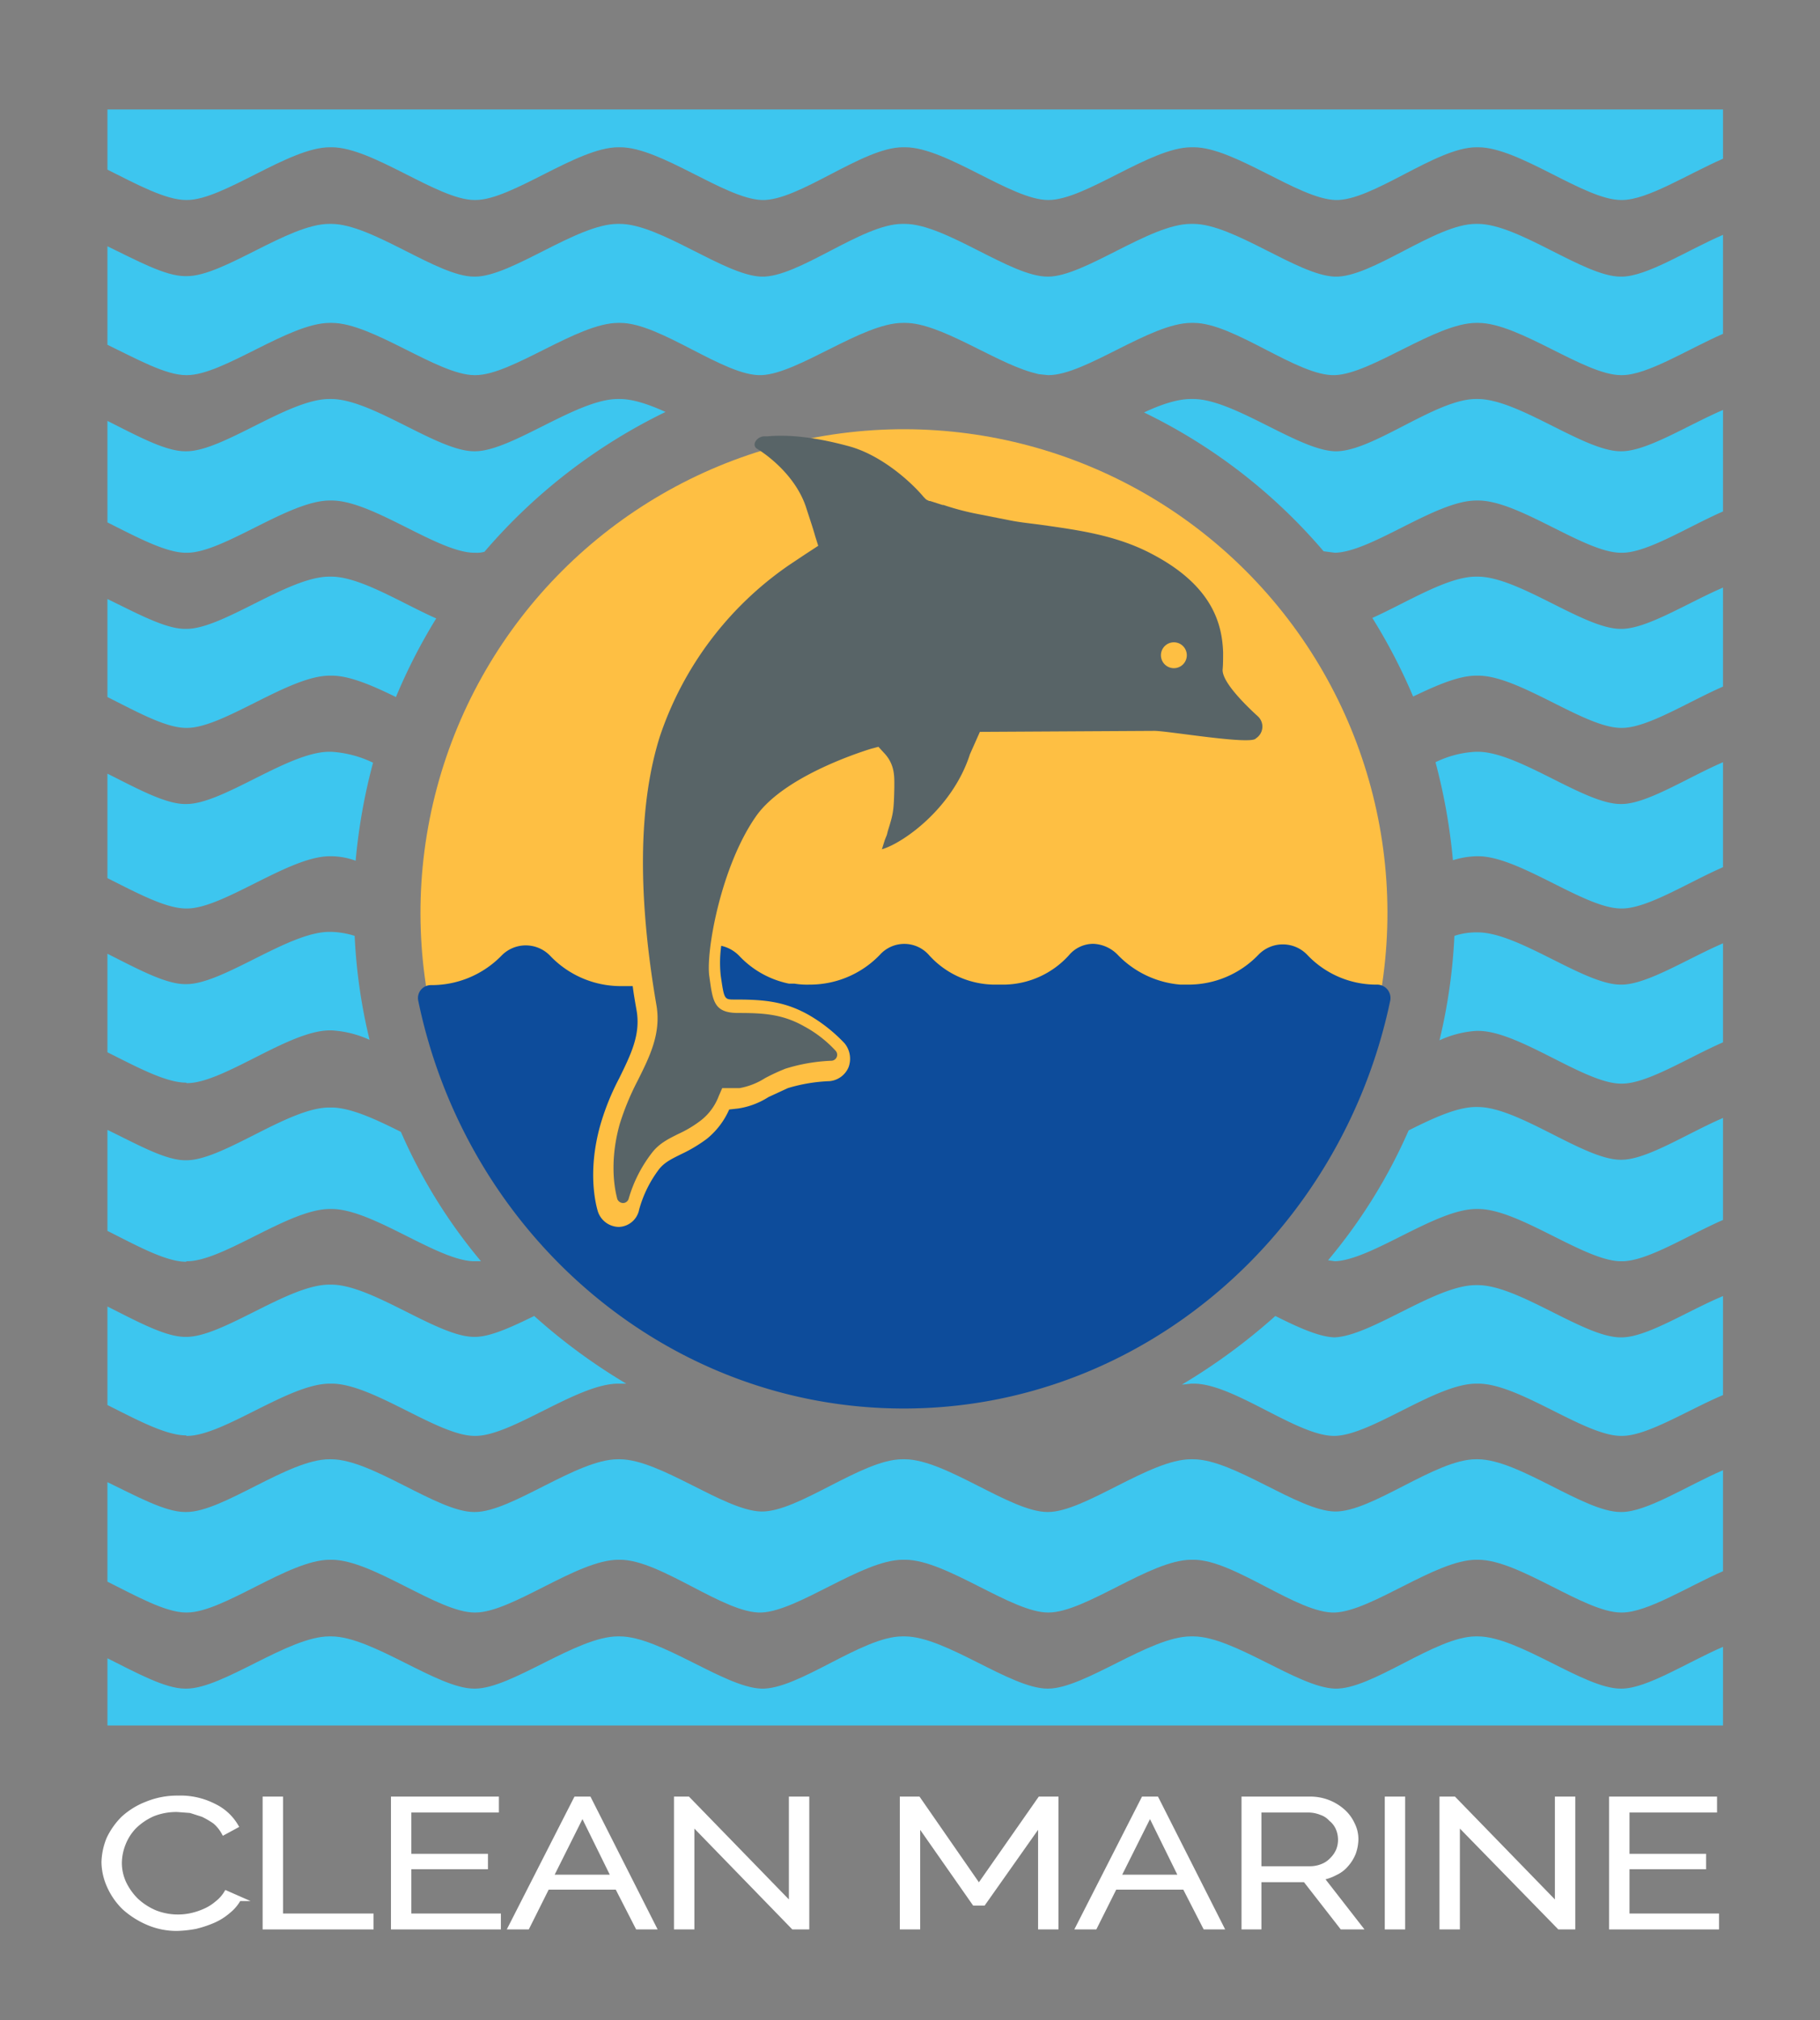
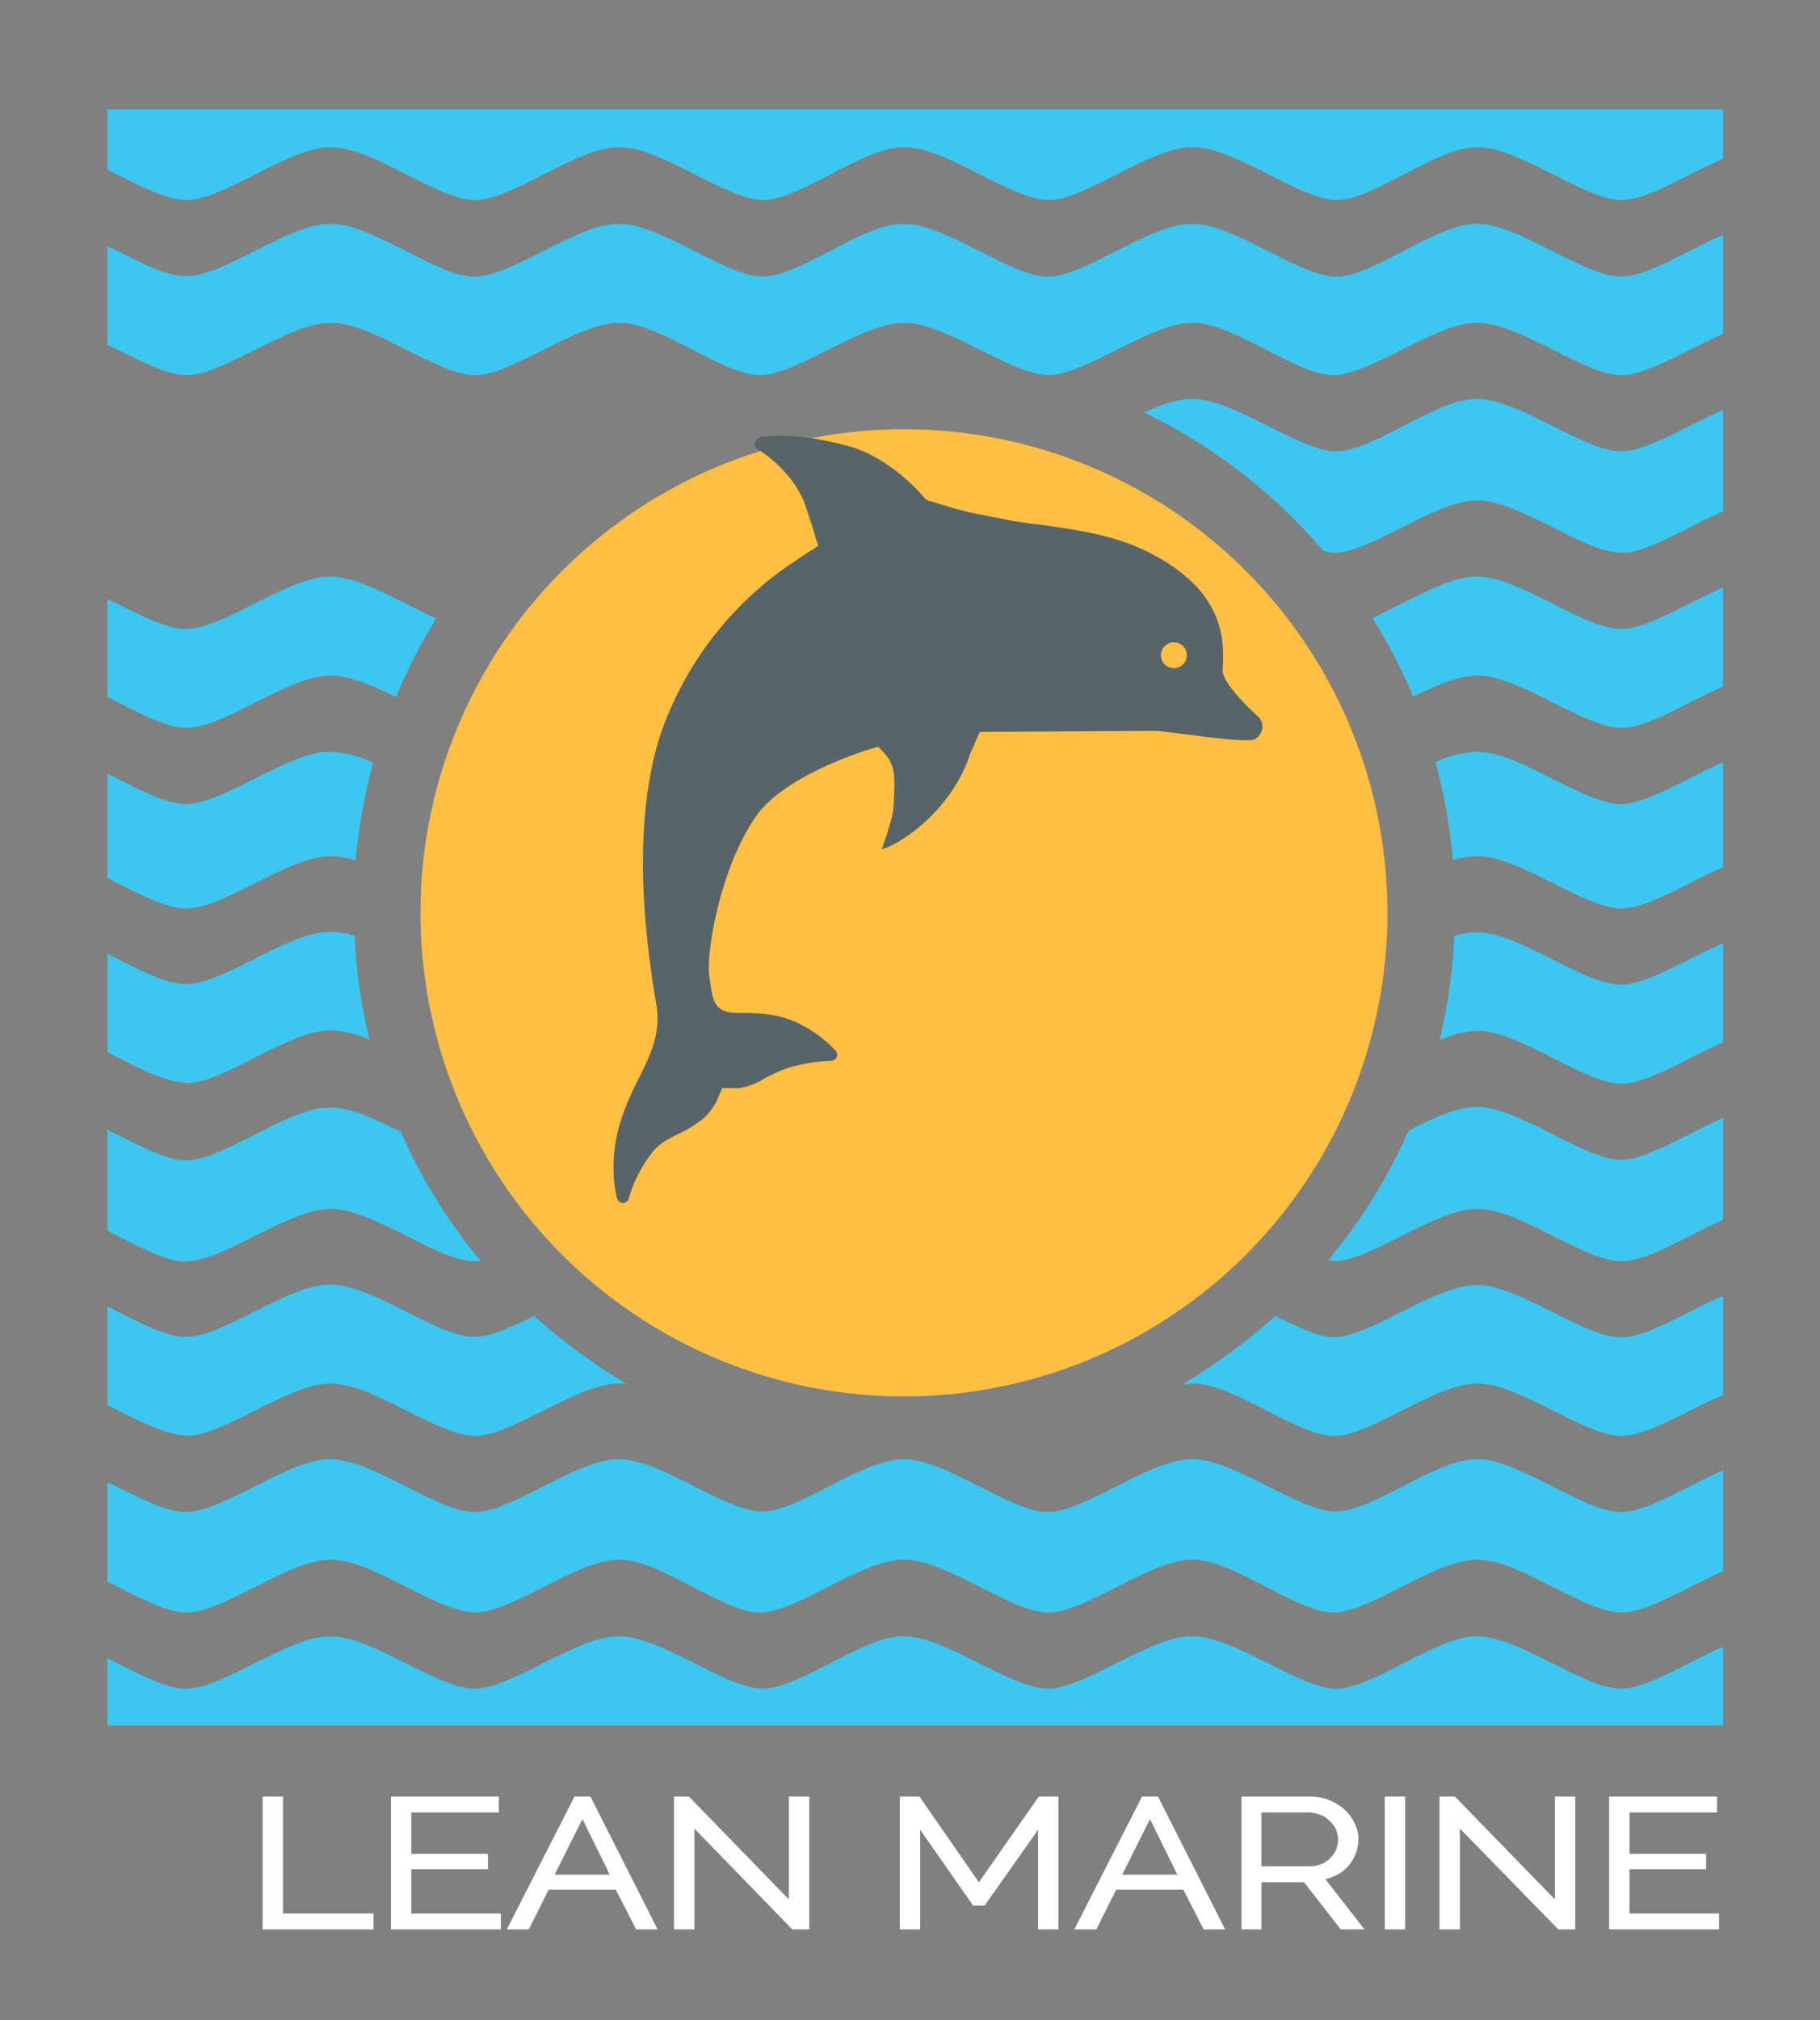
<svg xmlns="http://www.w3.org/2000/svg" id="Logo" viewBox="0 0 365.9 406">
  <rect x="0" y="0" width="365.9" height="406" fill="#808080" stroke="none" />
  <title>Grand-Marina-clean-marine5</title>
  <g>
    <g>
      <path d="M268.7,40.3h0Z" style="fill: #3dc6ef" />
      <path d="M153.4,40.3h0Z" style="fill: #3dc6ef" />
      <path d="M268.7,288.6h0Z" style="fill: #3dc6ef" />
      <path d="M37.5,288.6h.1c7.3,0,20.5-10.5,28.7-10.5h.4c8.2,0,21.4,10.5,28.7,10.5h.2c7.3,0,20.5-10.5,28.7-10.5h1.6a117.4,117.4,0,0,1-18.5-13.6c-4.5,2.2-8.8,4.2-11.9,4.2h-.2c-7.3,0-20.5-10.5-28.7-10.5h-.4c-8.2,0-21.4,10.5-28.7,10.5h-.3c-4,0-9.8-3.2-15.6-6.1v19.8c5.8,2.9,11.7,6.1,15.8,6.1Z" style="fill: #3dc6ef" />
      <path d="M37.5,253.5h.1c7.3,0,20.5-10.5,28.7-10.5h.4c8.2,0,21.4,10.5,28.7,10.5h1.3a106.7,106.7,0,0,1-16.1-26c-5-2.5-10.1-4.9-14-4.9h-.4c-8.2,0-21.4,10.6-28.7,10.6h-.3c-4,0-9.8-3.3-15.6-6.1v20.3c5.8,2.9,11.7,6.2,15.8,6.2Z" style="fill: #3dc6ef" />
      <path d="M268.7,324.1h0Z" style="fill: #3dc6ef" />
      <path d="M37.5,217.7h.1c7.3,0,20.5-10.6,28.7-10.6h.4a21.2,21.2,0,0,1,7.6,1.9,109.7,109.7,0,0,1-3-20.9,17.1,17.1,0,0,0-4.7-.8h-.4c-8.2,0-21.4,10.5-28.7,10.5h-.3c-4,0-9.8-3.2-15.6-6.1v19.8c5.8,2.9,11.7,6.1,15.8,6.1Z" style="fill: #3dc6ef" />
      <path d="M153.4,324.1h0Z" style="fill: #3dc6ef" />
      <path d="M346.4,315.8c-7.1,3.1-15.2,8.3-20.3,8.3h-.2c-7.3,0-20.5-10.6-28.7-10.6h-.4c-8.1,0-21,10.3-28.4,10.6s-20.3-10.6-28.4-10.6h-.5c-8.2,0-21.3,10.6-28.7,10.6h-.1c-7.3,0-20.5-10.6-28.7-10.6h-.5c-8.1,0-21,10.3-28.4,10.6s-20.3-10.6-28.4-10.6h-.4c-8.2,0-21.4,10.6-28.7,10.6h-.2c-7.3,0-20.5-10.6-28.7-10.6h-.4c-8.2,0-21.4,10.6-28.7,10.6h-.2c-4.1,0-10-3.3-15.8-6.2v-20c5.8,2.8,11.6,6,15.6,6h.3c7.3,0,20.5-10.6,28.7-10.6h.4c8.2,0,21.4,10.6,28.7,10.6h.2c7.3,0,20.5-10.6,28.7-10.6h.4c8.1,0,21,10.3,28.4,10.5s20.3-10.5,28.4-10.5h.5c8.2,0,21.3,10.6,28.7,10.6h.1c7.3,0,20.5-10.6,28.7-10.6h.5c8.1,0,21,10.3,28.4,10.5s20.3-10.5,28.4-10.5h.4c8.2,0,21.4,10.6,28.7,10.6h.2c5.1,0,13.2-5.3,20.4-8.4Z" style="fill: #3dc6ef" />
      <path d="M346.4,280.4c-7.1,3-15.2,8.2-20.3,8.2h-.2c-7.3,0-20.5-10.5-28.7-10.5h-.4c-8.1,0-21,10.3-28.4,10.5s-20.3-10.5-28.4-10.5h-.5l-1.9.2a121.1,121.1,0,0,0,18.8-13.8c4.4,2.2,8.7,4.2,11.9,4.3,7.4-.3,20.3-10.5,28.4-10.5h.4c8.2,0,21.4,10.5,28.7,10.5h.2c5.1,0,13.2-5.3,20.4-8.3Z" style="fill: #3dc6ef" />
      <path d="M346.4,245.2c-7.1,3.1-15.2,8.3-20.3,8.3h-.2c-7.3,0-20.5-10.5-28.7-10.5h-.4c-8.1,0-21,10.2-28.4,10.5l-1.4-.2a107.7,107.7,0,0,0,16.2-26.1c4.8-2.4,9.7-4.7,13.5-4.7h.4c8.2,0,21.4,10.6,28.7,10.6h.2c5.1,0,13.2-5.3,20.4-8.4Z" style="fill: #3dc6ef" />
      <path d="M346.4,209.5c-7.1,3.1-15.2,8.3-20.3,8.3h-.2c-7.3,0-20.5-10.6-28.7-10.6h-.4a20.7,20.7,0,0,0-7.4,1.9,111.9,111.9,0,0,0,3-21,13.8,13.8,0,0,1,4.3-.7h.4c8.2,0,21.4,10.5,28.7,10.5h.2c5.1,0,13.2-5.2,20.4-8.3Z" style="fill: #3dc6ef" />
      <path d="M346.4,174.3c-7.1,3.1-15.2,8.3-20.3,8.3h-.2c-7.3,0-20.5-10.5-28.7-10.5h-.4a17.1,17.1,0,0,0-4.7.8,117.7,117.7,0,0,0-3.5-19.7,20.7,20.7,0,0,1,8.1-2.1h.4c8.2,0,21.4,10.5,28.7,10.5h.2c5.1,0,13.2-5.3,20.4-8.4Z" style="fill: #3dc6ef" />
      <path d="M346.4,138c-7.1,3.1-15.2,8.3-20.3,8.3h-.2c-7.3,0-20.5-10.5-28.7-10.5h-.4c-3.6,0-8.1,2-12.7,4.2a112.5,112.5,0,0,0-8.2-15.8c6.9-3.1,15.1-8.3,20.8-8.3h.4c8.2,0,21.4,10.5,28.7,10.5h.2c5.1,0,13.2-5.2,20.4-8.3Z" style="fill: #3dc6ef" />
      <path d="M346.4,102.8c-7.1,3.1-15.2,8.3-20.3,8.3h-.2c-7.3,0-20.5-10.5-28.7-10.5h-.4c-8.1,0-21,10.3-28.4,10.5l-2.3-.3A110.9,110.9,0,0,0,230,82.9c3.4-1.6,6.7-2.7,9.4-2.7h.5c8.1,0,21,10.2,28.4,10.5s20.3-10.5,28.4-10.5h.4c8.2,0,21.4,10.5,28.7,10.5h.2c5.1,0,13.2-5.2,20.4-8.3Z" style="fill: #3dc6ef" />
      <path d="M346.4,67.1c-7.1,3.1-15.2,8.3-20.3,8.3h-.2c-7.3,0-20.5-10.5-28.7-10.5h-.4c-8.1,0-21,10.2-28.4,10.5S248.1,64.9,240,64.9h-.5c-8.2,0-21.3,10.5-28.7,10.5h-.1l-1.9-.2-1.5-.4c-7.6-2.2-18.3-9.9-25.3-9.9h-.5c-8.1,0-21,10.2-28.4,10.5s-20.3-10.5-28.4-10.5h-.4c-8.2,0-21.4,10.5-28.7,10.5h-.2c-7.3,0-20.5-10.5-28.7-10.5h-.4c-8.2,0-21.4,10.5-28.7,10.5h-.2c-4.1,0-10-3.3-15.8-6.1V49.5c5.8,2.8,11.6,6,15.6,6h.3C44.8,55.6,58,45,66.2,45h.4C74.8,45,88,55.6,95.3,55.6h.2c7.3,0,20.5-10.6,28.7-10.6h.4c8.1,0,21,10.3,28.4,10.6S173.3,45,181.4,45h.5c8.2,0,21.3,10.6,28.7,10.6h.1c7.3,0,20.5-10.6,28.7-10.6h.5c8.1,0,21,10.3,28.4,10.6S288.6,45,296.7,45h.4c8.2,0,21.4,10.6,28.7,10.6h.2c5.1,0,13.2-5.3,20.4-8.4Z" style="fill: #3dc6ef" />
      <path d="M346.4,22H21.6V34.1c5.8,2.9,11.7,6.1,15.8,6.1h.2c7.3,0,20.5-10.6,28.7-10.6h.4c8.2,0,21.4,10.6,28.7,10.6h.2c7.3,0,20.5-10.6,28.7-10.6h.4c8.1,0,21,10.3,28.4,10.6s20.3-10.6,28.4-10.6h.5c8.2,0,21.4,10.6,28.7,10.6h.1c7.4,0,20.5-10.6,28.7-10.6h.5c8.1,0,21,10.3,28.4,10.6s20.3-10.6,28.4-10.6h.4c8.2,0,21.4,10.6,28.7,10.6h.2c5.1,0,13.2-5.2,20.3-8.3Z" style="fill: #3dc6ef" />
      <path d="M346.4,346.8H21.6V333.3c5.8,2.9,11.6,6.1,15.6,6.1h.3c7.3,0,20.5-10.5,28.7-10.5h.4c8.2,0,21.4,10.5,28.7,10.5h.2c7.3,0,20.5-10.5,28.7-10.5h.4c8.1,0,21,10.2,28.4,10.5s20.3-10.5,28.4-10.5h.5c8.2,0,21.3,10.5,28.7,10.5h.1c7.3,0,20.5-10.5,28.7-10.5h.5c8.1,0,21,10.2,28.4,10.5s20.3-10.5,28.4-10.5h.4c8.2,0,21.4,10.5,28.7,10.5h.2c5.1,0,13.2-5.3,20.4-8.4Z" style="fill: #3dc6ef" />
-       <path d="M37.5,111.1h.1c7.3,0,20.5-10.5,28.7-10.5h.4c8.2,0,21.4,10.5,28.7,10.5h.2a5.5,5.5,0,0,0,1.8-.2,112.7,112.7,0,0,1,36.4-28.1c-3.3-1.5-6.5-2.6-9.2-2.6h-.4c-8.2,0-21.4,10.5-28.7,10.5h-.2c-7.3,0-20.5-10.5-28.7-10.5h-.4c-8.2,0-21.4,10.5-28.7,10.5h-.3c-4,0-9.8-3.2-15.6-6.1V105c5.8,2.9,11.7,6.1,15.8,6.1Z" style="fill: #3dc6ef" />
      <path d="M153.4,75.4h0Z" style="fill: #3dc6ef" />
      <path d="M268.7,75.4h0Z" style="fill: #3dc6ef" />
      <path d="M268.7,111.1h0Z" style="fill: #3dc6ef" />
      <path d="M37.5,182.6h.1c7.3,0,20.5-10.5,28.7-10.5h.4a14.5,14.5,0,0,1,4.8.9A115.9,115.9,0,0,1,75,153.3a22.3,22.3,0,0,0-8.4-2.2h-.4c-8.2,0-21.4,10.5-28.7,10.5h-.3c-4,0-9.8-3.2-15.6-6.1v21c5.8,2.9,11.7,6.1,15.8,6.1Z" style="fill: #3dc6ef" />
      <path d="M268.7,253.5h0Z" style="fill: #3dc6ef" />
      <path d="M37.5,146.3h.1c7.3,0,20.5-10.5,28.7-10.5h.4c3.6,0,8.2,2,12.9,4.3a112,112,0,0,1,8.1-15.8c-7-3.1-15.3-8.4-21.1-8.4h-.4c-8.2,0-21.4,10.5-28.7,10.5h-.3c-4,0-9.8-3.2-15.6-6v19.7c5.8,2.9,11.7,6.2,15.8,6.2Z" style="fill: #3dc6ef" />
    </g>
    <circle cx="181.7" cy="183.5" r="97.2" transform="translate(-76.5 182.2) rotate(-45)" style="fill: #febf43" />
  </g>
-   <path d="M277,197.9a19.1,19.1,0,0,1-14.2-6,6.8,6.8,0,0,0-9.8,0,19.5,19.5,0,0,1-14.1,6h-1.6a19.7,19.7,0,0,1-12.6-6,7.2,7.2,0,0,0-4.9-2.2,6.4,6.4,0,0,0-4.9,2.3,17.9,17.9,0,0,1-12.9,5.9h-2.3a17.9,17.9,0,0,1-12.9-5.9,6.6,6.6,0,0,0-9.9-.1,19.5,19.5,0,0,1-14.1,6h-.1a15.6,15.6,0,0,1-3-.2h-1.1a18.9,18.9,0,0,1-10-5.6,7.2,7.2,0,0,0-3.6-2,24.5,24.5,0,0,0-.1,6c.7,4.8.7,4.8,2.8,4.8,5.3,0,9.8.2,14.9,3.1a31.5,31.5,0,0,1,7.2,5.7,4.9,4.9,0,0,1,.8,4.8,4.6,4.6,0,0,1-3.8,2.8,33.1,33.1,0,0,0-8.4,1.4l-3.9,1.8a15.7,15.7,0,0,1-6.1,2.3l-1.8.2a15.7,15.7,0,0,1-4.5,5.9,29.6,29.6,0,0,1-5.2,3.1c-1.8.9-3.3,1.6-4.4,3a24,24,0,0,0-4,8.1,4.3,4.3,0,0,1-4,3.5h-.2a4.5,4.5,0,0,1-4.1-3.1c-.2-.7-2.3-7.5.5-17.4a49.9,49.9,0,0,1,3.8-9.4c2.3-4.7,4.3-8.7,3.5-13.5-.3-1.7-.6-3.4-.8-5h-2.5a19.6,19.6,0,0,1-14.1-6.1,6.8,6.8,0,0,0-9.8,0A19.6,19.6,0,0,1,86.7,198h-.1a2.6,2.6,0,0,0-2.5,3.2c9.7,46.8,49.8,81.9,97.6,81.9s88-35.2,97.8-82A2.7,2.7,0,0,0,277,197.9Z" style="fill: #0d4c9b" />
  <path d="M128.2,217.2a52.8,52.8,0,0,0-3.6,8.7c-2.5,8.9-.5,14.9-.5,15.1a1.3,1.3,0,0,0,1.2.8,1.2,1.2,0,0,0,1.1-.9,27.4,27.4,0,0,1,4.6-9.1c1.5-2,3.4-2.9,5.4-3.9a23.3,23.3,0,0,0,4.5-2.7,11.2,11.2,0,0,0,3.6-4.9l.7-1.6h3.5a14.2,14.2,0,0,0,5.1-2,40.4,40.4,0,0,1,4.1-1.9,35.3,35.3,0,0,1,9.3-1.6,1.2,1.2,0,0,0,.8-2,24.2,24.2,0,0,0-6.3-4.9c-4.4-2.5-8.3-2.7-13.3-2.7s-5.1-2.5-5.8-7.4,2.3-21.9,9.3-32c5.4-7.9,20.3-12.8,23.2-13.7l1.5-.4,1.1,1.2c2.2,2.3,2.1,4.7,2.1,6.6v.3c-.1,4.8-.2,5.3-1.3,8.8l-.2.8-.4,1-.6,1.9c4.2-1.2,14.2-8.2,17.7-19.1l2-4.5,35.1-.2c2.7,0,19.6,2.9,20.4,1.5h0a2.8,2.8,0,0,0,.3-4.5c-2.4-2.2-7.1-6.8-7-9.3.1-1,.1-2.2.1-3.5-.2-5.4-1.9-13.3-14.4-19.8-7.2-3.8-15.1-4.8-22.1-5.8-2.2-.3-4.3-.5-6.3-.9l-7.1-1.4a52.9,52.9,0,0,1-5.7-1.5h0l-.6-.2h-.2l-2.5-.8h-.2l-.6-.3-.5-.5c-2.4-2.9-8.4-8.4-15-10.2s-12-2.4-16.4-2h-.6a2.1,2.1,0,0,0-1.9,1.2,1,1,0,0,0,.4,1.3c.7.4,7.4,4.6,9.8,11.6.7,2.2,1.4,4.2,1.9,6l.6,1.9-2.6,1.7-3.3,2.2a68.1,68.1,0,0,0-25.9,34.3c-4.3,13.5-4.6,31.7-.7,54.3C132.9,207.8,130.6,212.4,128.2,217.2Zm107.7-88.1a2.6,2.6,0,1,1-2.5,2.6A2.6,2.6,0,0,1,235.9,129.1Z" style="fill: #586467" />
  <g>
-     <path d="M20.9,374.3a13.2,13.2,0,0,1,1-4.7,14.6,14.6,0,0,1,2.9-4.1,14.9,14.9,0,0,1,4.7-2.9,16.1,16.1,0,0,1,6.3-1.2A14.7,14.7,0,0,1,43,363a10.2,10.2,0,0,1,4.4,4L45,368.3a7.9,7.9,0,0,0-1.8-2.2,18.8,18.8,0,0,0-2.4-1.4l-2.5-.8-2.6-.2a12.8,12.8,0,0,0-5,.9,12.7,12.7,0,0,0-3.7,2.5,10.4,10.4,0,0,0-2.2,3.4,10.9,10.9,0,0,0-.8,3.9,9.8,9.8,0,0,0,.9,4.1,12.4,12.4,0,0,0,2.5,3.5,13.1,13.1,0,0,0,3.7,2.4,12.6,12.6,0,0,0,7.4.6,14.3,14.3,0,0,0,2.7-.9,9.7,9.7,0,0,0,2.4-1.5,7.6,7.6,0,0,0,1.9-2.1l2.5,1.1a8.2,8.2,0,0,1-2.1,2.5,11.7,11.7,0,0,1-3,1.9,21.7,21.7,0,0,1-3.6,1.2,23.3,23.3,0,0,1-3.7.4,14.5,14.5,0,0,1-5.9-1.2,17.2,17.2,0,0,1-4.7-3,13.9,13.9,0,0,1-3-4.3A12,12,0,0,1,20.9,374.3Z" style="fill: #fff;stroke: #fff;stroke-miterlimit: 10" />
    <path d="M53.3,387.3V361.6h3.1v23.5H74.6v2.2Z" style="fill: #fff;stroke: #fff;stroke-miterlimit: 10" />
    <path d="M100.2,385.1v2.2H79.1V361.6H99.8v2.2H82.2v9.3H97.6v2.1H82.2v9.9Z" style="fill: #fff;stroke: #fff;stroke-miterlimit: 10" />
    <path d="M115.8,361.6h2.6l13,25.7h-3.2l-4.1-8H110l-4,8h-3.3Zm7.6,15.7-6.3-12.8-6.4,12.8Z" style="fill: #fff;stroke: #fff;stroke-miterlimit: 10" />
    <path d="M139.1,366.3v21H136V361.6h2.3L159.1,383V361.6h3.1v25.7h-2.7Z" style="fill: #fff;stroke: #fff;stroke-miterlimit: 10" />
    <path d="M209.2,387.3V366.2l-11.5,16.3h-1.8l-11.4-16.3v21.1h-3.1V361.6h3.2l12.2,17.6,12.3-17.6h3.2v25.7Z" style="fill: #fff;stroke: #fff;stroke-miterlimit: 10" />
    <path d="M229.9,361.6h2.6l13,25.7h-3.2l-4.1-8H224.1l-4,8h-3.3Zm7.6,15.7-6.3-12.8-6.4,12.8Z" style="fill: #fff;stroke: #fff;stroke-miterlimit: 10" />
    <path d="M250.1,387.3V361.6h13.2a9.8,9.8,0,0,1,6.7,2.5,7.9,7.9,0,0,1,1.9,2.6,6.6,6.6,0,0,1,.7,3,8.6,8.6,0,0,1-.5,2.7,7.9,7.9,0,0,1-1.4,2.3,6.2,6.2,0,0,1-2.2,1.7,9.1,9.1,0,0,1-2.9,1l7.7,9.9h-3.5l-7.4-9.5h-9.3v9.5Zm3-11.7h10.3a6.6,6.6,0,0,0,2.5-.5,5.3,5.3,0,0,0,1.9-1.3,5.9,5.9,0,0,0,1.3-1.9,5.7,5.7,0,0,0,.4-2.2,5.9,5.9,0,0,0-.5-2.3,4.9,4.9,0,0,0-1.4-1.8,4.6,4.6,0,0,0-2-1.3,7,7,0,0,0-2.5-.5h-10Z" style="fill: #fff;stroke: #fff;stroke-miterlimit: 10" />
    <path d="M278.9,387.3V361.6H282v25.7Z" style="fill: #fff;stroke: #fff;stroke-miterlimit: 10" />
    <path d="M293,366.3v21h-3.1V361.6h2.4L313.1,383V361.6h3.1v25.7h-2.7Z" style="fill: #fff;stroke: #fff;stroke-miterlimit: 10" />
    <path d="M345.1,385.1v2.2H324V361.6h20.7v2.2H327.1v9.3h15.4v2.1H327.1v9.9Z" style="fill: #fff;stroke: #fff;stroke-miterlimit: 10" />
  </g>
</svg>